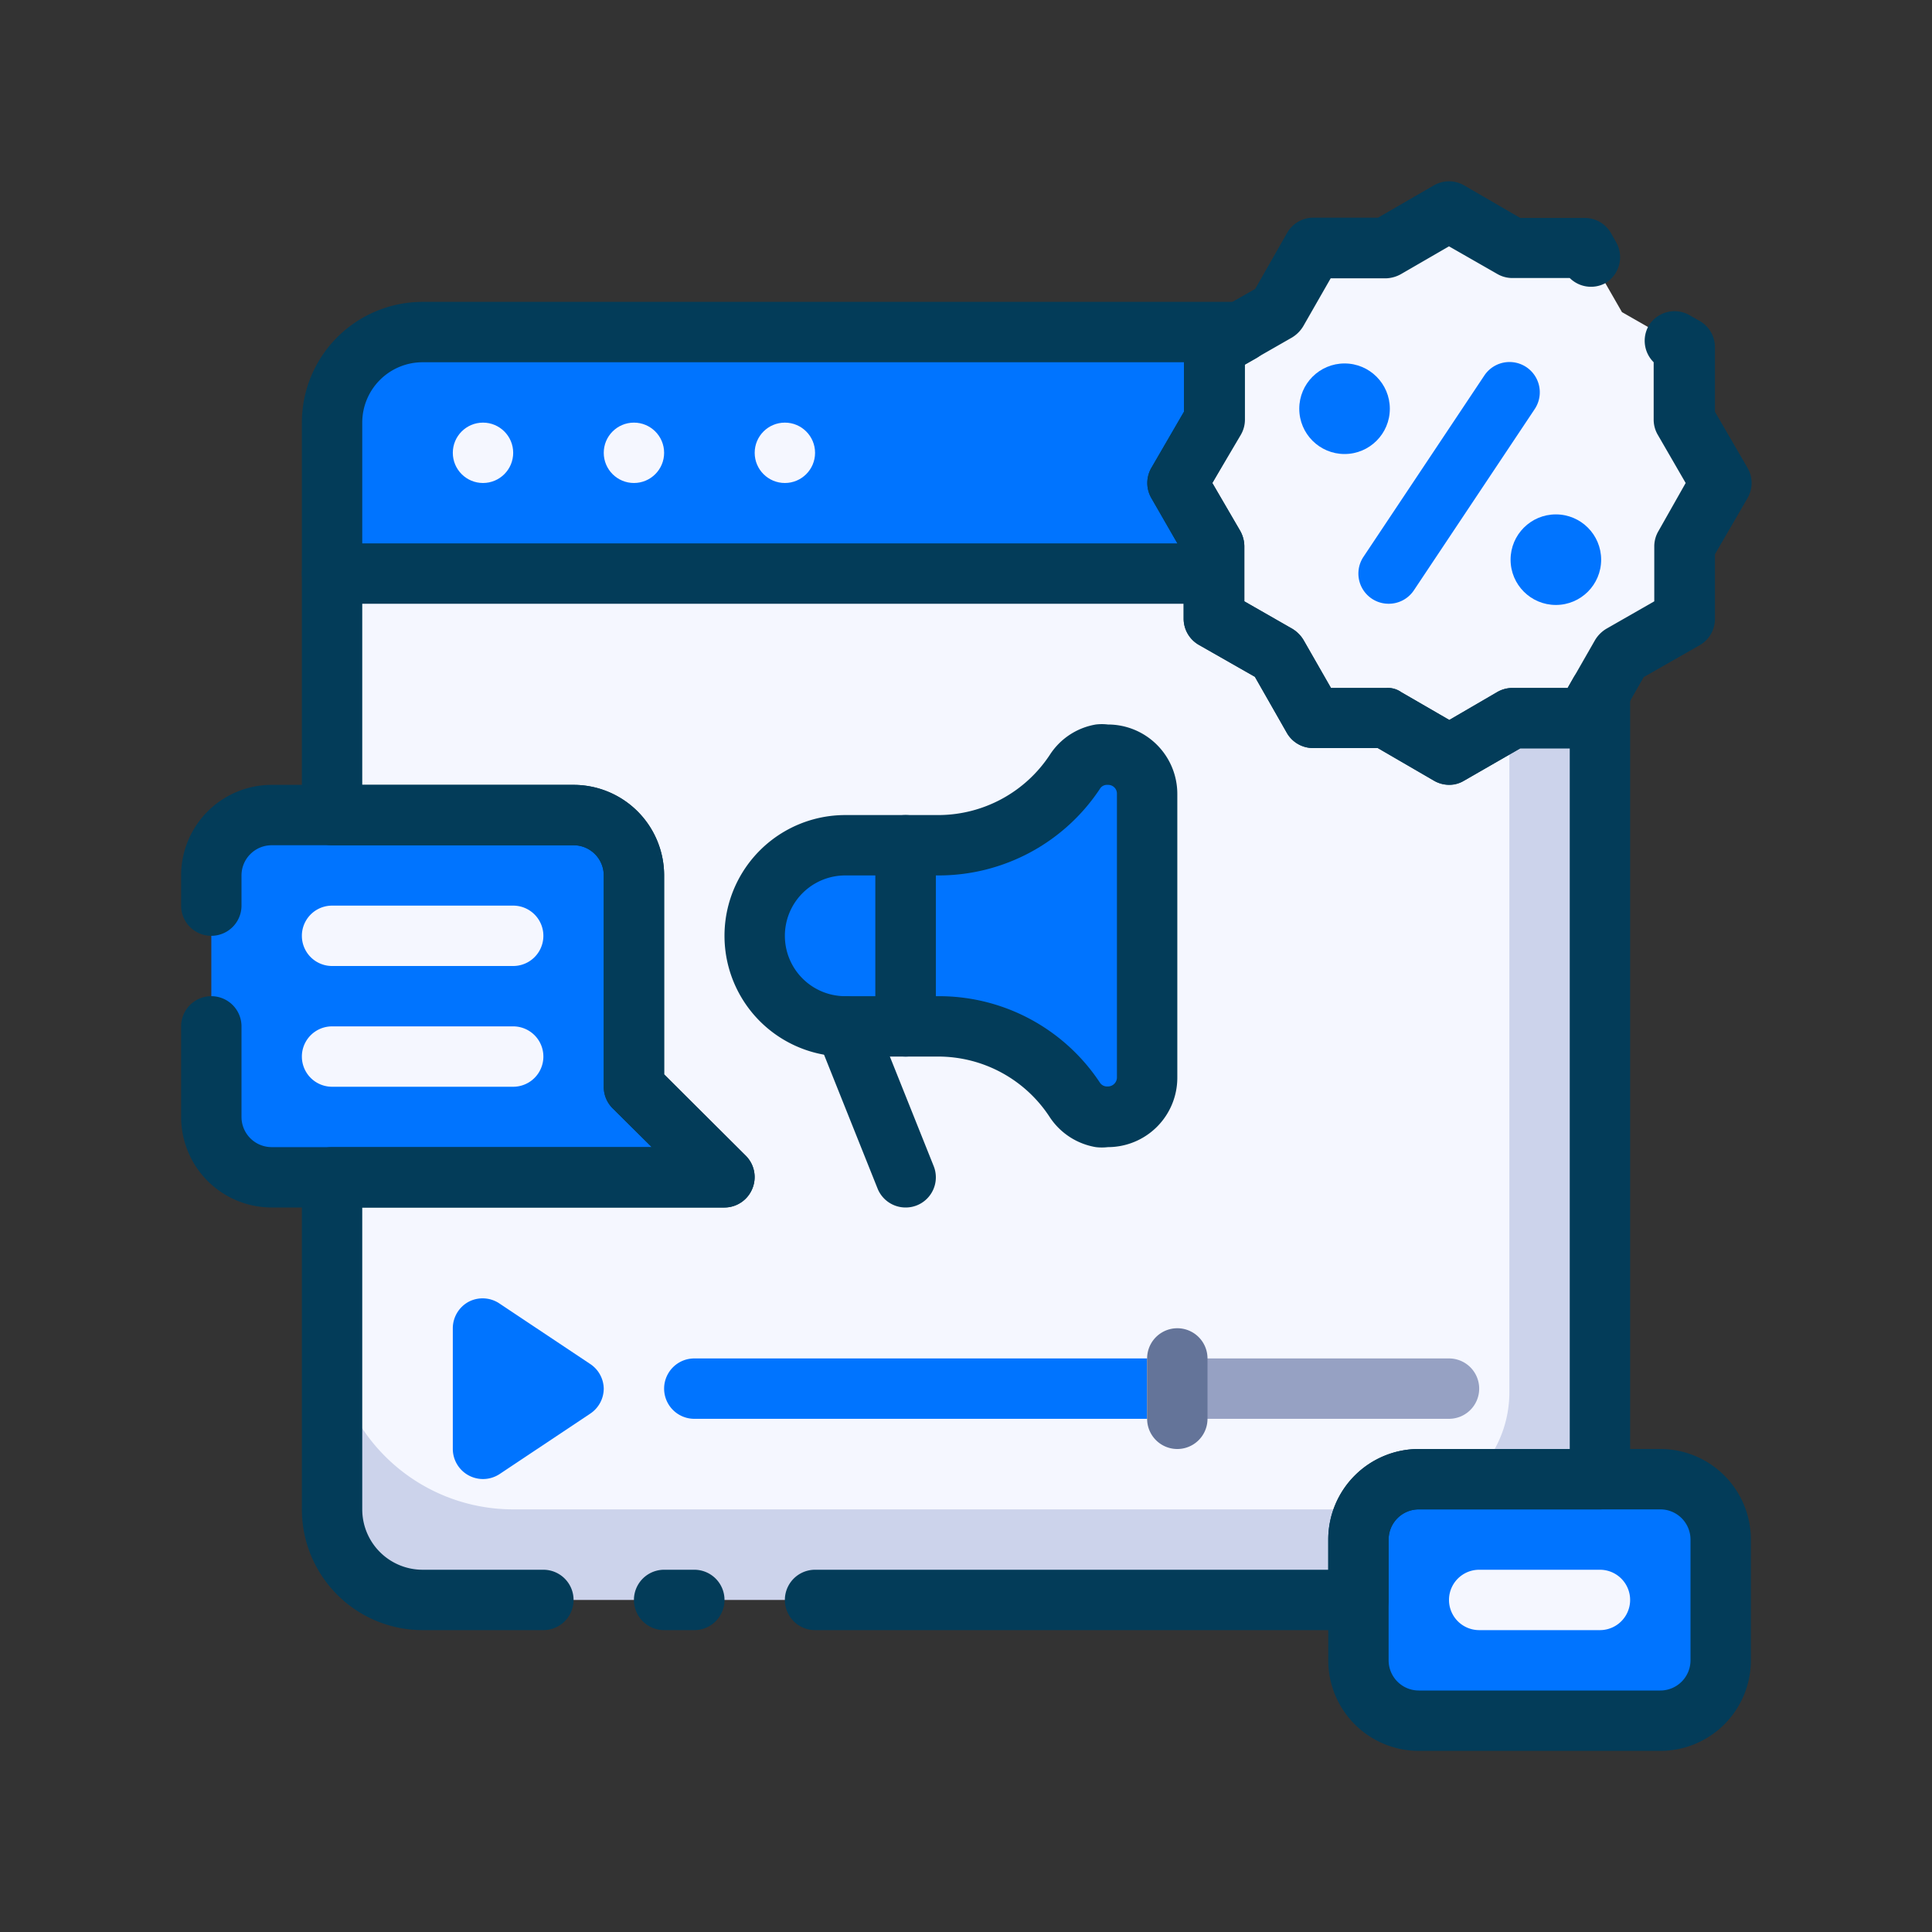
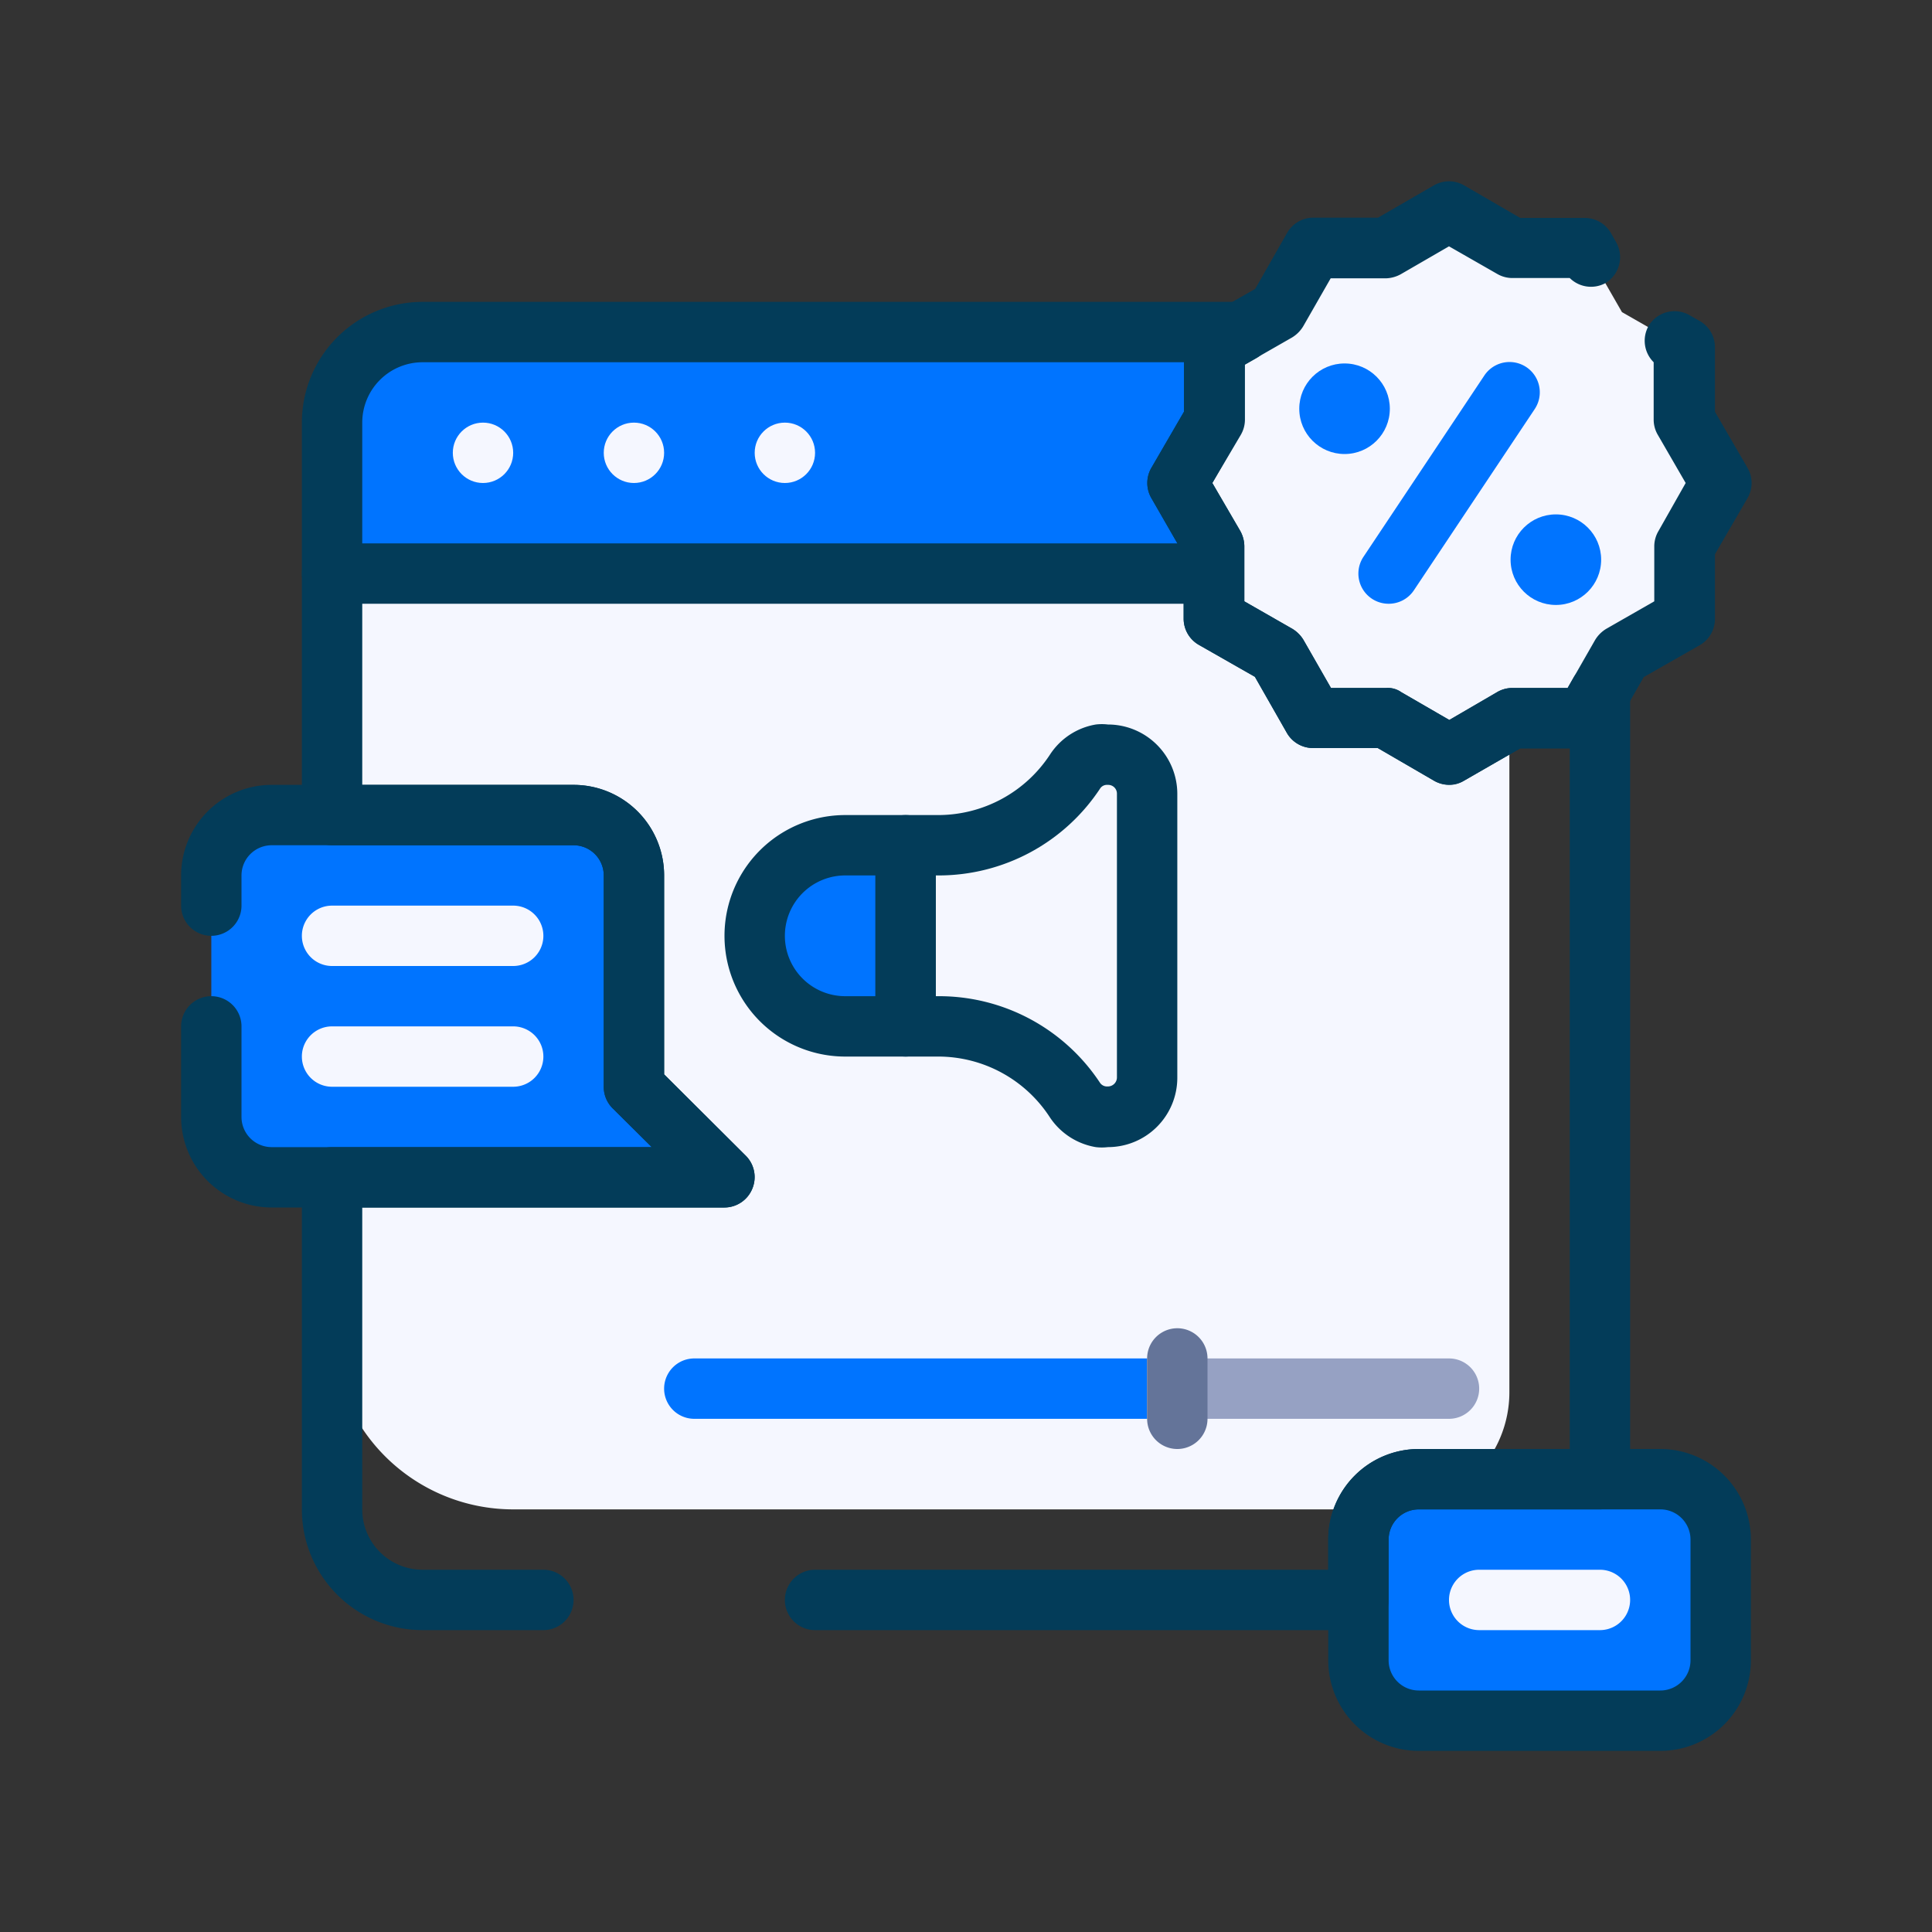
<svg xmlns="http://www.w3.org/2000/svg" viewBox="0 0 64 64">
  <rect x="0" y="0" width="64" height="64" fill="#333333" stroke="none" />
  <defs>
    <style>.cls-1{fill:#ccd3eb;}.cls-2{fill:#f5f7ff;}.cls-3{fill:#0074ff;}.cls-4{fill:#96a1c3;}.cls-5{fill:#647499;}.cls-6{fill:#033c59;}</style>
  </defs>
  <title>advertisement</title>
  <g id="advertisement">
-     <path class="cls-1" d="M53,23V49H47a2,2,0,0,0-2,2v2H14a3,3,0,0,1-3-3V39H24l-3-3V29a2,2,0,0,0-2-2H11V19H40.26v1.5l1.57.9.52.3,1.2,2.09H46L48,25,49.84,24l.29-.17h2.41Z" />
    <path class="cls-2" d="M11,19H50a0,0,0,0,1,0,0V46.12A3.88,3.88,0,0,1,46.12,50H17a6,6,0,0,1-6-6V19A0,0,0,0,1,11,19Z" />
    <path class="cls-3" d="M40.26,14,39,16l1.05,1.8.17.29V19H11V14a3,3,0,0,1,3-3H41.12l-.87.5Z" />
-     <path class="cls-3" d="M36.74,25a.58.58,0,0,0-.19,0,1.26,1.26,0,0,0-.9.56A5.42,5.42,0,0,1,31.13,28H30v6h1.09a5.42,5.42,0,0,1,4.52,2.42,1.26,1.26,0,0,0,.9.56.58.58,0,0,0,.19,0,1.3,1.3,0,0,0,1.3-1.3v-9.4A1.3,1.3,0,0,0,36.74,25Z" />
    <polygon class="cls-2" points="55.81 18.13 55.83 20.54 53.73 21.74 53.44 22.26 53.03 22.96 52.53 23.83 50.13 23.82 49.84 23.99 48.03 25.04 45.95 23.82 43.53 23.83 42.34 21.74 41.81 21.44 40.24 20.54 40.26 18.13 40.09 17.84 39.03 16.04 40.26 13.95 40.24 11.54 41.12 11.04 42.34 10.34 43.53 8.25 45.95 8.26 48.03 7.04 50.13 8.26 52.53 8.25 53.73 10.34 55.83 11.54 55.81 13.95 57.03 16.04 55.81 18.13" />
    <path class="cls-3" d="M46,20a1,1,0,0,1-.83-1.56l4-6a1,1,0,1,1,1.67,1.11l-4,6A1,1,0,0,1,46,20Z" />
    <circle class="cls-3" cx="51.54" cy="18.54" r="1.5" />
    <circle class="cls-3" cx="44.54" cy="13.54" r="1.5" />
-     <path class="cls-3" d="M20,46a1,1,0,0,1-.45.83l-3,2A1,1,0,0,1,15,48V44a1,1,0,0,1,.53-.88,1,1,0,0,1,1,.05l3,2A1,1,0,0,1,20,46Z" />
    <path class="cls-3" d="M38,45v2H23a1,1,0,0,1,0-2Z" />
    <path class="cls-4" d="M49,46a1,1,0,0,1-1,1H38V45H48A1,1,0,0,1,49,46Z" />
    <path class="cls-5" d="M40,45v2a1,1,0,0,1-2,0V45a1,1,0,0,1,2,0Z" />
    <rect class="cls-3" x="45.04" y="49.04" width="12" height="8" rx="2" ry="2" />
    <path class="cls-2" d="M53,54H49a1,1,0,0,1,0-2h4a1,1,0,0,1,0,2Z" />
    <path class="cls-3" d="M24,39H9a2,2,0,0,1-2-2V29a2,2,0,0,1,2-2H19a2,2,0,0,1,2,2v7Z" />
    <path class="cls-2" d="M17,32H11a1,1,0,0,1,0-2h6a1,1,0,0,1,0,2Z" />
    <path class="cls-2" d="M17,36H11a1,1,0,0,1,0-2h6a1,1,0,0,1,0,2Z" />
    <path class="cls-3" d="M28,28h2a0,0,0,0,1,0,0v6a0,0,0,0,1,0,0H28a3,3,0,0,1-3-3v0a3,3,0,0,1,3-3Z" />
    <path class="cls-6" d="M36.7,38a1.66,1.66,0,0,1-.4,0,2.28,2.28,0,0,1-1.53-1,4.41,4.41,0,0,0-3.68-2H30a1,1,0,0,1-1-1V28a1,1,0,0,1,1-1h1.09a4.43,4.43,0,0,0,3.69-2,2.26,2.26,0,0,1,1.52-1,1.66,1.66,0,0,1,.4,0A2.3,2.3,0,0,1,39,26.3v9.4A2.3,2.3,0,0,1,36.7,38Zm.12-2ZM31,33h.09a6.39,6.39,0,0,1,5.35,2.87.28.28,0,0,0,.21.12h.05a.3.3,0,0,0,.3-.3V26.3a.29.29,0,0,0-.29-.3h-.06a.27.27,0,0,0-.2.11A6.41,6.41,0,0,1,31.09,29H31Zm5.7-8,0,1h0Zm.12,1ZM36.51,25h0Z" />
    <path class="cls-6" d="M30,35H28a4,4,0,0,1,0-8h2a1,1,0,0,1,1,1v6A1,1,0,0,1,30,35Zm-2-6a2,2,0,0,0,0,4h1V29Z" />
-     <path class="cls-6" d="M30,40a1,1,0,0,1-.93-.63l-2-5a1,1,0,1,1,1.86-.74l2,5a1,1,0,0,1-.56,1.3A1,1,0,0,1,30,40Z" />
    <path class="cls-6" d="M48,26a1,1,0,0,1-.5-.14l-1.86-1.08H43.5a1,1,0,0,1-.87-.5l-1.06-1.86-1.86-1.06a1,1,0,0,1-.5-.87V18.36L38.14,16.5a1,1,0,0,1,0-1l1.08-1.86V11.5a1,1,0,0,1,.5-.87l1.86-1.06,1.06-1.86a1,1,0,0,1,.87-.5h2.14L47.5,6.14a1,1,0,0,1,1,0l1.86,1.08H52.5a1,1,0,0,1,.87.51l.17.3a1,1,0,0,1-.38,1.36A1,1,0,0,1,52,9.21H50.09a1,1,0,0,1-.5-.14L48,8.16l-1.59.92a1.08,1.08,0,0,1-.5.14H44.08l-.91,1.59a1.09,1.09,0,0,1-.37.37l-1.59.91v1.83a1,1,0,0,1-.14.5L40.16,16l.92,1.58a1.06,1.06,0,0,1,.14.51v1.83l1.59.91a1.09,1.09,0,0,1,.37.37l.91,1.59h1.83a.77.77,0,0,1,.5.14l1.59.92,1.58-.92a1,1,0,0,1,.51-.14h1.83l.91-1.59a1.09,1.09,0,0,1,.37-.37l1.59-.91V18.09a1,1,0,0,1,.14-.5L55.84,16l-.92-1.59a1,1,0,0,1-.14-.5V12a1,1,0,0,1-.17-1.2A1,1,0,0,1,56,10.46l.3.17a1,1,0,0,1,.51.87v2.14l1.08,1.86a1,1,0,0,1,0,1l-1.08,1.86V20.5a1,1,0,0,1-.5.87l-1.86,1.06-1.06,1.86a1,1,0,0,1-.87.5H50.36L48.5,25.86A.9.9,0,0,1,48,26Z" />
    <circle class="cls-2" cx="16" cy="15" r="1" />
    <circle class="cls-2" cx="21" cy="15" r="1" />
    <circle class="cls-2" cx="26" cy="15" r="1" />
    <path class="cls-6" d="M40,20H11a1,1,0,0,1,0-2H40a1,1,0,0,1,0,2Z" />
    <path class="cls-6" d="M45,54H27a1,1,0,0,1,0-2H44V51a3,3,0,0,1,3-3h5V24.79H50.36L48.5,25.86a1,1,0,0,1-1,0l-1.86-1.08H43.5a1,1,0,0,1-.87-.5l-1.06-1.86-1.86-1.06a1,1,0,0,1-.5-.87V18.36L38.14,16.5a1,1,0,0,1,0-1l1.08-1.86V12H14a2,2,0,0,0-2,2V26h7a3,3,0,0,1,3,3v6.59l2.71,2.7a1,1,0,0,1,.21,1.09A1,1,0,0,1,24,40H12V50a2,2,0,0,0,2,2h4a1,1,0,0,1,0,2H14a4,4,0,0,1-4-4V39a1,1,0,0,1,1-1H21.59l-1.3-1.29A1,1,0,0,1,20,36V29a1,1,0,0,0-1-1H11a1,1,0,0,1-1-1V14a4,4,0,0,1,4-4H41.08a1,1,0,0,1,1,.74,1,1,0,0,1-.47,1.13l-.37.21v1.83a1,1,0,0,1-.14.5L40.16,16l.92,1.58a1.06,1.06,0,0,1,.14.51v1.83l1.59.91a1.09,1.09,0,0,1,.37.37l.91,1.59h1.83a.77.77,0,0,1,.5.14l1.59.92,1.58-.92a1,1,0,0,1,.51-.14h1.83l.21-.37A1,1,0,0,1,53.26,22a1,1,0,0,1,.74,1V49a1,1,0,0,1-1,1H47a1,1,0,0,0-1,1v2A1,1,0,0,1,45,54Z" />
-     <path class="cls-6" d="M23,54H22a1,1,0,0,1,0-2h1a1,1,0,0,1,0,2Z" />
    <path class="cls-6" d="M55,58H47a3,3,0,0,1-3-3V51a3,3,0,0,1,3-3h8a3,3,0,0,1,3,3v4A3,3,0,0,1,55,58Zm-8-8a1,1,0,0,0-1,1v4a1,1,0,0,0,1,1h8a1,1,0,0,0,1-1V51a1,1,0,0,0-1-1Z" />
    <path class="cls-6" d="M24,40H9a3,3,0,0,1-3-3V34a1,1,0,0,1,2,0v3a1,1,0,0,0,1,1H21.59l-1.3-1.29A1,1,0,0,1,20,36V29a1,1,0,0,0-1-1H9a1,1,0,0,0-1,1v1a1,1,0,0,1-2,0V29a3,3,0,0,1,3-3H19a3,3,0,0,1,3,3v6.59l2.71,2.7a1,1,0,0,1,.21,1.09A1,1,0,0,1,24,40Z" />
  </g>
</svg>